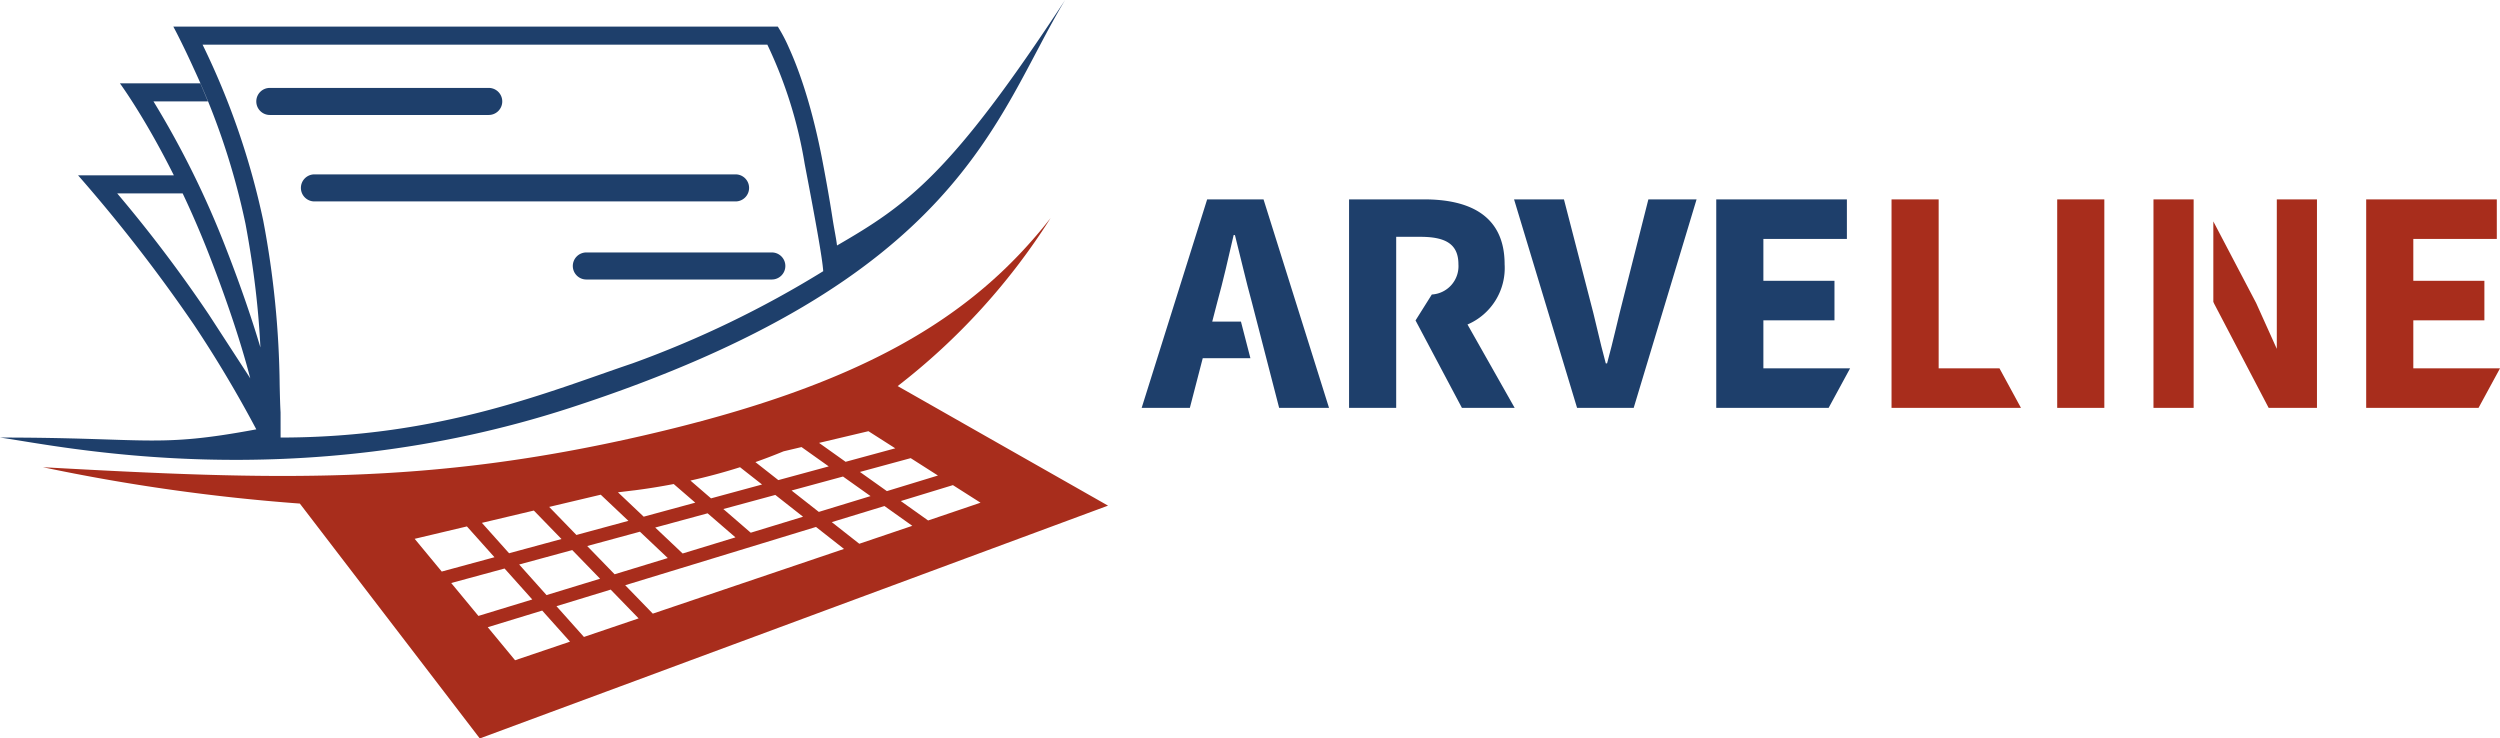
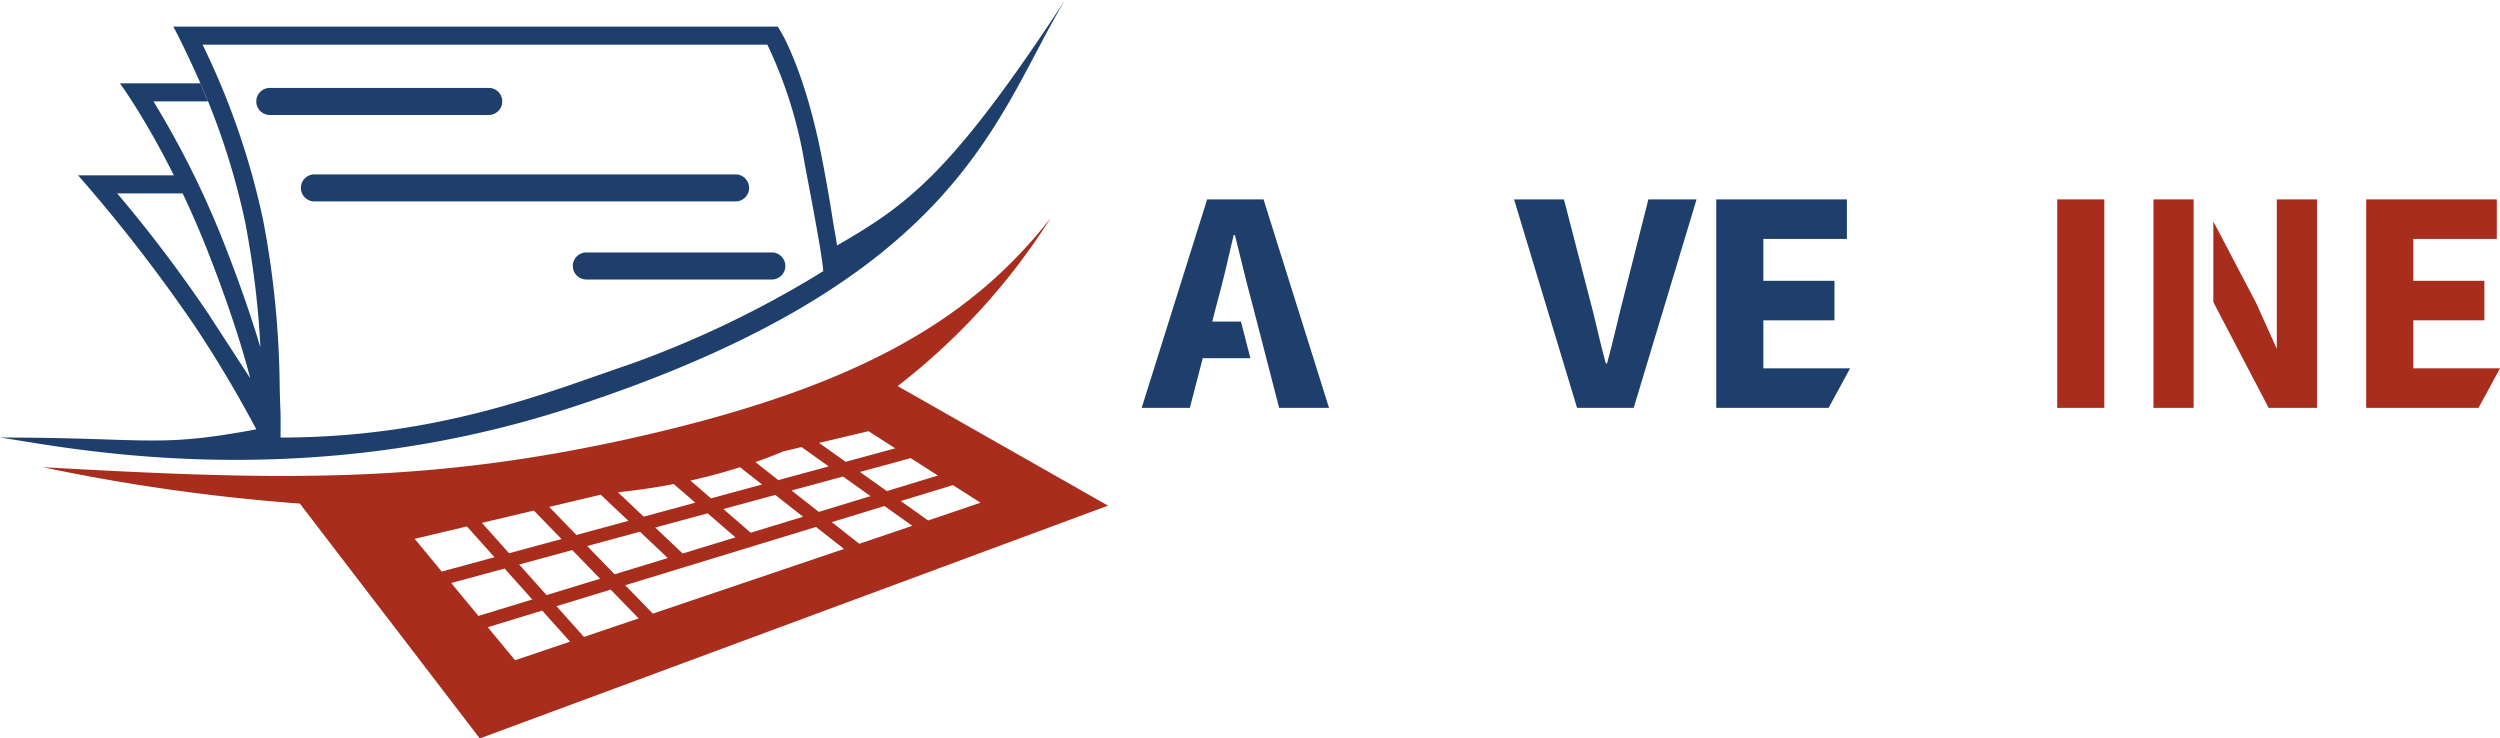
<svg xmlns="http://www.w3.org/2000/svg" width="50.788mm" height="15.002mm" viewBox="0 0 143.965 42.524">
  <defs>
    <style>
      .cls-1 {
        fill: none;
      }

      .cls-2 {
        fill: #34a5c0;
      }

      .cls-3 {
        fill: #1e3f6b;
      }

      .cls-4 {
        fill: #a82d1c;
      }
    </style>
  </defs>
  <g id="Layer_2" data-name="Layer 2">
    <g id="Layer_1-2" data-name="Layer 1">
      <g>
        <path class="cls-1" d="M40.039,28.945,38.797,27.871c-.744.143-1.509.268-2.301.368-.306.039-.608.074-.911.11l1.483,1.402Z" />
        <path class="cls-1" d="M43.884,27.9,42.617,26.904c-.91.289-1.861.548-2.858.77l1.186,1.025Z" />
        <path class="cls-1" d="M47.724,26.857l-1.567-1.114-1.033.245q-.787.326-1.624.62l1.32,1.037Z" />
        <polygon class="cls-1" points="32.335 31.038 30.744 29.398 27.753 30.108 29.317 31.857 32.335 31.038" />
        <polygon class="cls-1" points="26.89 30.312 23.881 31.026 25.44 32.911 28.477 32.086 26.89 30.312" />
        <polygon class="cls-1" points="36.188 29.991 34.596 28.485 31.626 29.189 33.194 30.804 36.188 29.991" />
        <polygon class="cls-1" points="51.557 25.815 50.012 24.829 47.166 25.504 48.697 26.592 51.557 25.815" />
        <polygon class="cls-1" points="50.132 28.568 48.546 27.441 45.584 28.245 47.152 29.478 50.132 28.568" />
        <polygon class="cls-1" points="38.456 32.135 36.851 30.618 33.814 31.443 35.394 33.07 38.456 32.135" />
-         <polygon class="cls-1" points="51.072 28.281 54.012 27.382 52.444 26.382 49.518 27.176 51.072 28.281" />
        <polygon class="cls-1" points="29.057 32.735 25.985 33.57 27.552 35.466 30.652 34.518 29.057 32.735" />
        <polygon class="cls-1" points="29.898 32.507 31.473 34.268 34.557 33.326 32.955 31.676 29.898 32.507" />
-         <polygon class="cls-1" points="46.245 29.755 44.647 28.5 41.656 29.312 43.233 30.675 46.245 29.755" />
        <polygon class="cls-1" points="42.353 30.944 40.749 29.559 37.732 30.378 39.313 31.873 42.353 30.944" />
        <polygon class="cls-1" points="47.899 30.065 49.484 31.31 52.536 30.277 50.933 29.138 47.899 30.065" />
        <polygon class="cls-1" points="51.873 28.85 53.447 29.969 56.465 28.948 54.875 27.933 51.873 28.85" />
        <polygon class="cls-1" points="28.089 36.116 29.663 38.018 32.825 36.948 31.224 35.158 28.089 36.116" />
-         <polygon class="cls-1" points="36.004 33.698 37.593 35.335 48.602 31.609 46.991 30.342 36.004 33.698" />
        <polygon class="cls-1" points="32.045 34.907 33.627 36.677 36.776 35.611 35.167 33.954 32.045 34.907" />
        <polygon class="cls-2" points="61.337 27.712 61.335 27.712 62.74 28.511 63.795 29.11 61.337 27.712" />
        <path class="cls-3" d="M0,25.196c3.386.469,16.932,3.459,32.825-1.708C55.376,16.156,57.253,6.771,61.335,0,54.763,10.041,52.239,11.797,48.2,14.137c-.05-.434-.155-.892-.259-1.567-.084-.547-.19-1.181-.32-1.913q-.079-.44-.17-.928-.046-.244-.095-.501t-.1-.504q-.101-.495-.206-.952c-.175-.762-.356-1.446-.537-2.058q-.163-.55-.323-1.022-.16-.472-.312-.869-.101-.265-.197-.497c-.096-.232-.187-.441-.272-.626a8.712,8.712,0,0,0-.618-1.168H9.981s.016.029.046.086c.02.038.046.087.078.148s.069.133.112.217l.067.133.059.118q.092.184.203.411.074.151.155.32c.144.3.303.64.473,1.016a41.146,41.146,0,0,1,2.965,8.916c.258,1.386.442,2.62.573,3.725.102.86.173,1.642.223,2.356.025.36.045.702.061,1.029-.434-1.462-1.066-3.36-1.982-5.71A52.607,52.607,0,0,0,8.837,5.837h3.134c-.148-.363-.294-.71-.436-1.039H6.905s.384.52.99,1.495c.253.406.544.892.863,1.452q.287.504.6,1.088.312.583.644,1.243l.01.02H4.496a90.923,90.923,0,0,1,6.665,8.593,69.357,69.357,0,0,1,3.598,6.035C8.977,25.805,8.581,25.196,0,25.196ZM11.666,2.572H44.189a25.481,25.481,0,0,1,2.147,6.851c.659,3.443,1.023,5.47,1.07,6.193a59.238,59.238,0,0,1-10.984,5.308c-4.796,1.62-11.088,4.272-20.263,4.272-.001-.018-.001-1.427-.002-1.446-.027-.461-.038-.972-.052-1.563a53.448,53.448,0,0,0-.946-9.481A43.65,43.65,0,0,0,11.666,2.572Zm.366,15.551a79.534,79.534,0,0,0-5.284-6.988h3.77c-.098-.208-.197-.413-.294-.611.297.608.602,1.259.907,1.952s.612,1.426.913,2.199.572,1.496.813,2.169.456,1.298.645,1.873c.283.863.51,1.616.691,2.259.082.294.155.563.219.811Z" />
        <path class="cls-3" d="M69.515,11.482,65.744,23.487h2.775l.742-2.86h2.745L71.461,18.518H69.808l.288-1.111c.334-1.2.654-2.605.945-3.872h.074c.321,1.252.641,2.672.975,3.872l.287,1.111.096.37.449,1.739.739,2.86h2.872L72.762,11.482Z" />
-         <path class="cls-3" d="M86.645,15.22c0-2.854-2.087-3.739-4.633-3.739H77.687V23.487h2.714V13.637H81.79c1.428,0,2.195.396,2.195,1.584a1.632,1.632,0,0,1-1.532,1.738l-.938,1.493.379.715.085.16,2.207,4.16H87.223l-2.716-4.801A3.535,3.535,0,0,0,86.645,15.22Z" />
        <path class="cls-3" d="M93.507,17.076c-.342,1.313-.598,2.524-.962,3.85h-.074c-.364-1.325-.604-2.536-.962-3.85l-1.447-5.594H87.189L90.817,23.487h3.261l3.621-12.005H94.923Z" />
        <polygon class="cls-3" points="101.546 18.445 105.64 18.445 105.64 16.169 101.546 16.169 101.546 13.758 106.355 13.758 106.355 11.482 98.832 11.482 98.832 23.487 105.303 23.487 106.539 21.211 101.546 21.211 101.546 18.445" />
-         <polygon class="cls-4" points="111.64 21.211 111.64 11.482 108.926 11.482 108.926 23.487 116.379 23.487 115.142 21.211 111.64 21.211" />
        <rect class="cls-4" x="118.466" y="11.482" width="2.714" height="12.005" />
        <polygon class="cls-4" points="131.112 20.09 129.924 17.453 127.457 12.75 127.457 17.382 127.511 17.501 130.643 23.487 133.425 23.487 133.425 11.482 131.112 11.482 131.112 20.09" />
        <polygon class="cls-4" points="124.01 23.487 126.323 23.487 126.323 14.879 126.323 11.482 124.01 11.482 124.01 23.487" />
        <polygon class="cls-4" points="138.973 21.211 138.973 18.445 143.066 18.445 143.066 16.169 138.973 16.169 138.973 13.758 143.781 13.758 143.781 11.482 136.259 11.482 136.259 23.487 142.729 23.487 143.965 21.211 138.973 21.211" />
        <path class="cls-4" d="M62.74,28.511l-1.405-.799-2.47-1.403-2.47-1.403L53.924,23.5l-2.231-1.268a37.639,37.639,0,0,0,8.807-9.676C55.961,18.37,49.509,22.212,37.065,25.077s-21.262,2.569-34.594,1.827a111.52,111.52,0,0,0,14.796,2.094l2.072,2.705,2.072,2.704,2.074,2.706,2.072,2.704,2.072,2.706,4.02-1.49L35.669,39.545l1.006-.372,3.014-1.119,4.02-1.489,4.02-1.49,4.02-1.489L55.767,32.096l4.02-1.489,4.02-1.49-.011-.006ZM52.444,26.382l1.568,1.001-2.94.898-1.553-1.104ZM33.814,31.443l3.037-.825,1.604,1.517-3.062.935Zm.742,1.883-3.084.942-1.575-1.761,3.057-.831Zm3.175-2.947,3.017-.82,1.603,1.385-3.04.929Zm3.924-1.066,2.992-.813,1.597,1.256-3.012.92Zm3.928-1.067,2.962-.805,1.586,1.127-2.979.91Zm4.427-3.416,1.545.986-2.86.777L47.166,25.504Zm-4.886,1.159,1.033-.245,1.567,1.114-2.903.789-1.32-1.037Q44.338,26.315,45.125,25.988Zm-2.508.916L43.884,27.9l-2.939.798-1.186-1.025C40.756,27.452,41.707,27.193,42.617,26.904Zm-6.121,1.336c.791-.1,1.557-.225,2.301-.368l1.242,1.073-2.97.807L35.586,28.349C35.889,28.313,36.19,28.278,36.496,28.239Zm-1.901.246,1.593,1.506-2.994.813-1.568-1.615Zm-3.852.913,1.592,1.639-3.018.82-1.565-1.75Zm-5.304,3.513-1.559-1.885,3.009-.714,1.586,1.774Zm2.112,2.555-1.567-1.895,3.073-.835,1.595,1.783Zm2.111,2.553-1.573-1.903,3.135-.958,1.601,1.79Zm3.965-1.342L32.045,34.907l3.122-.954,1.609,1.657Zm3.966-1.342-1.589-1.637,10.987-3.356,1.612,1.267Zm11.891-4.024-1.585-1.246,3.034-.927,1.603,1.14Zm3.963-1.341-1.574-1.119,3.002-.917L56.465,28.948Z" />
        <path class="cls-3" d="M28.144,6.62a.779.779,0,0,0,0-1.558H15.538a.779.779,0,1,0,0,1.558Z" />
        <path class="cls-3" d="M17.328,10.82a.779.779,0,0,0,.779.779H42.358a.779.779,0,0,0,0-1.558H18.107A.779.779,0,0,0,17.328,10.82Z" />
        <path class="cls-3" d="M32.986,15.316a.779.779,0,0,0,.779.779H44.446a.779.779,0,0,0,0-1.558H33.765A.779.779,0,0,0,32.986,15.316Z" />
      </g>
    </g>
  </g>
</svg>